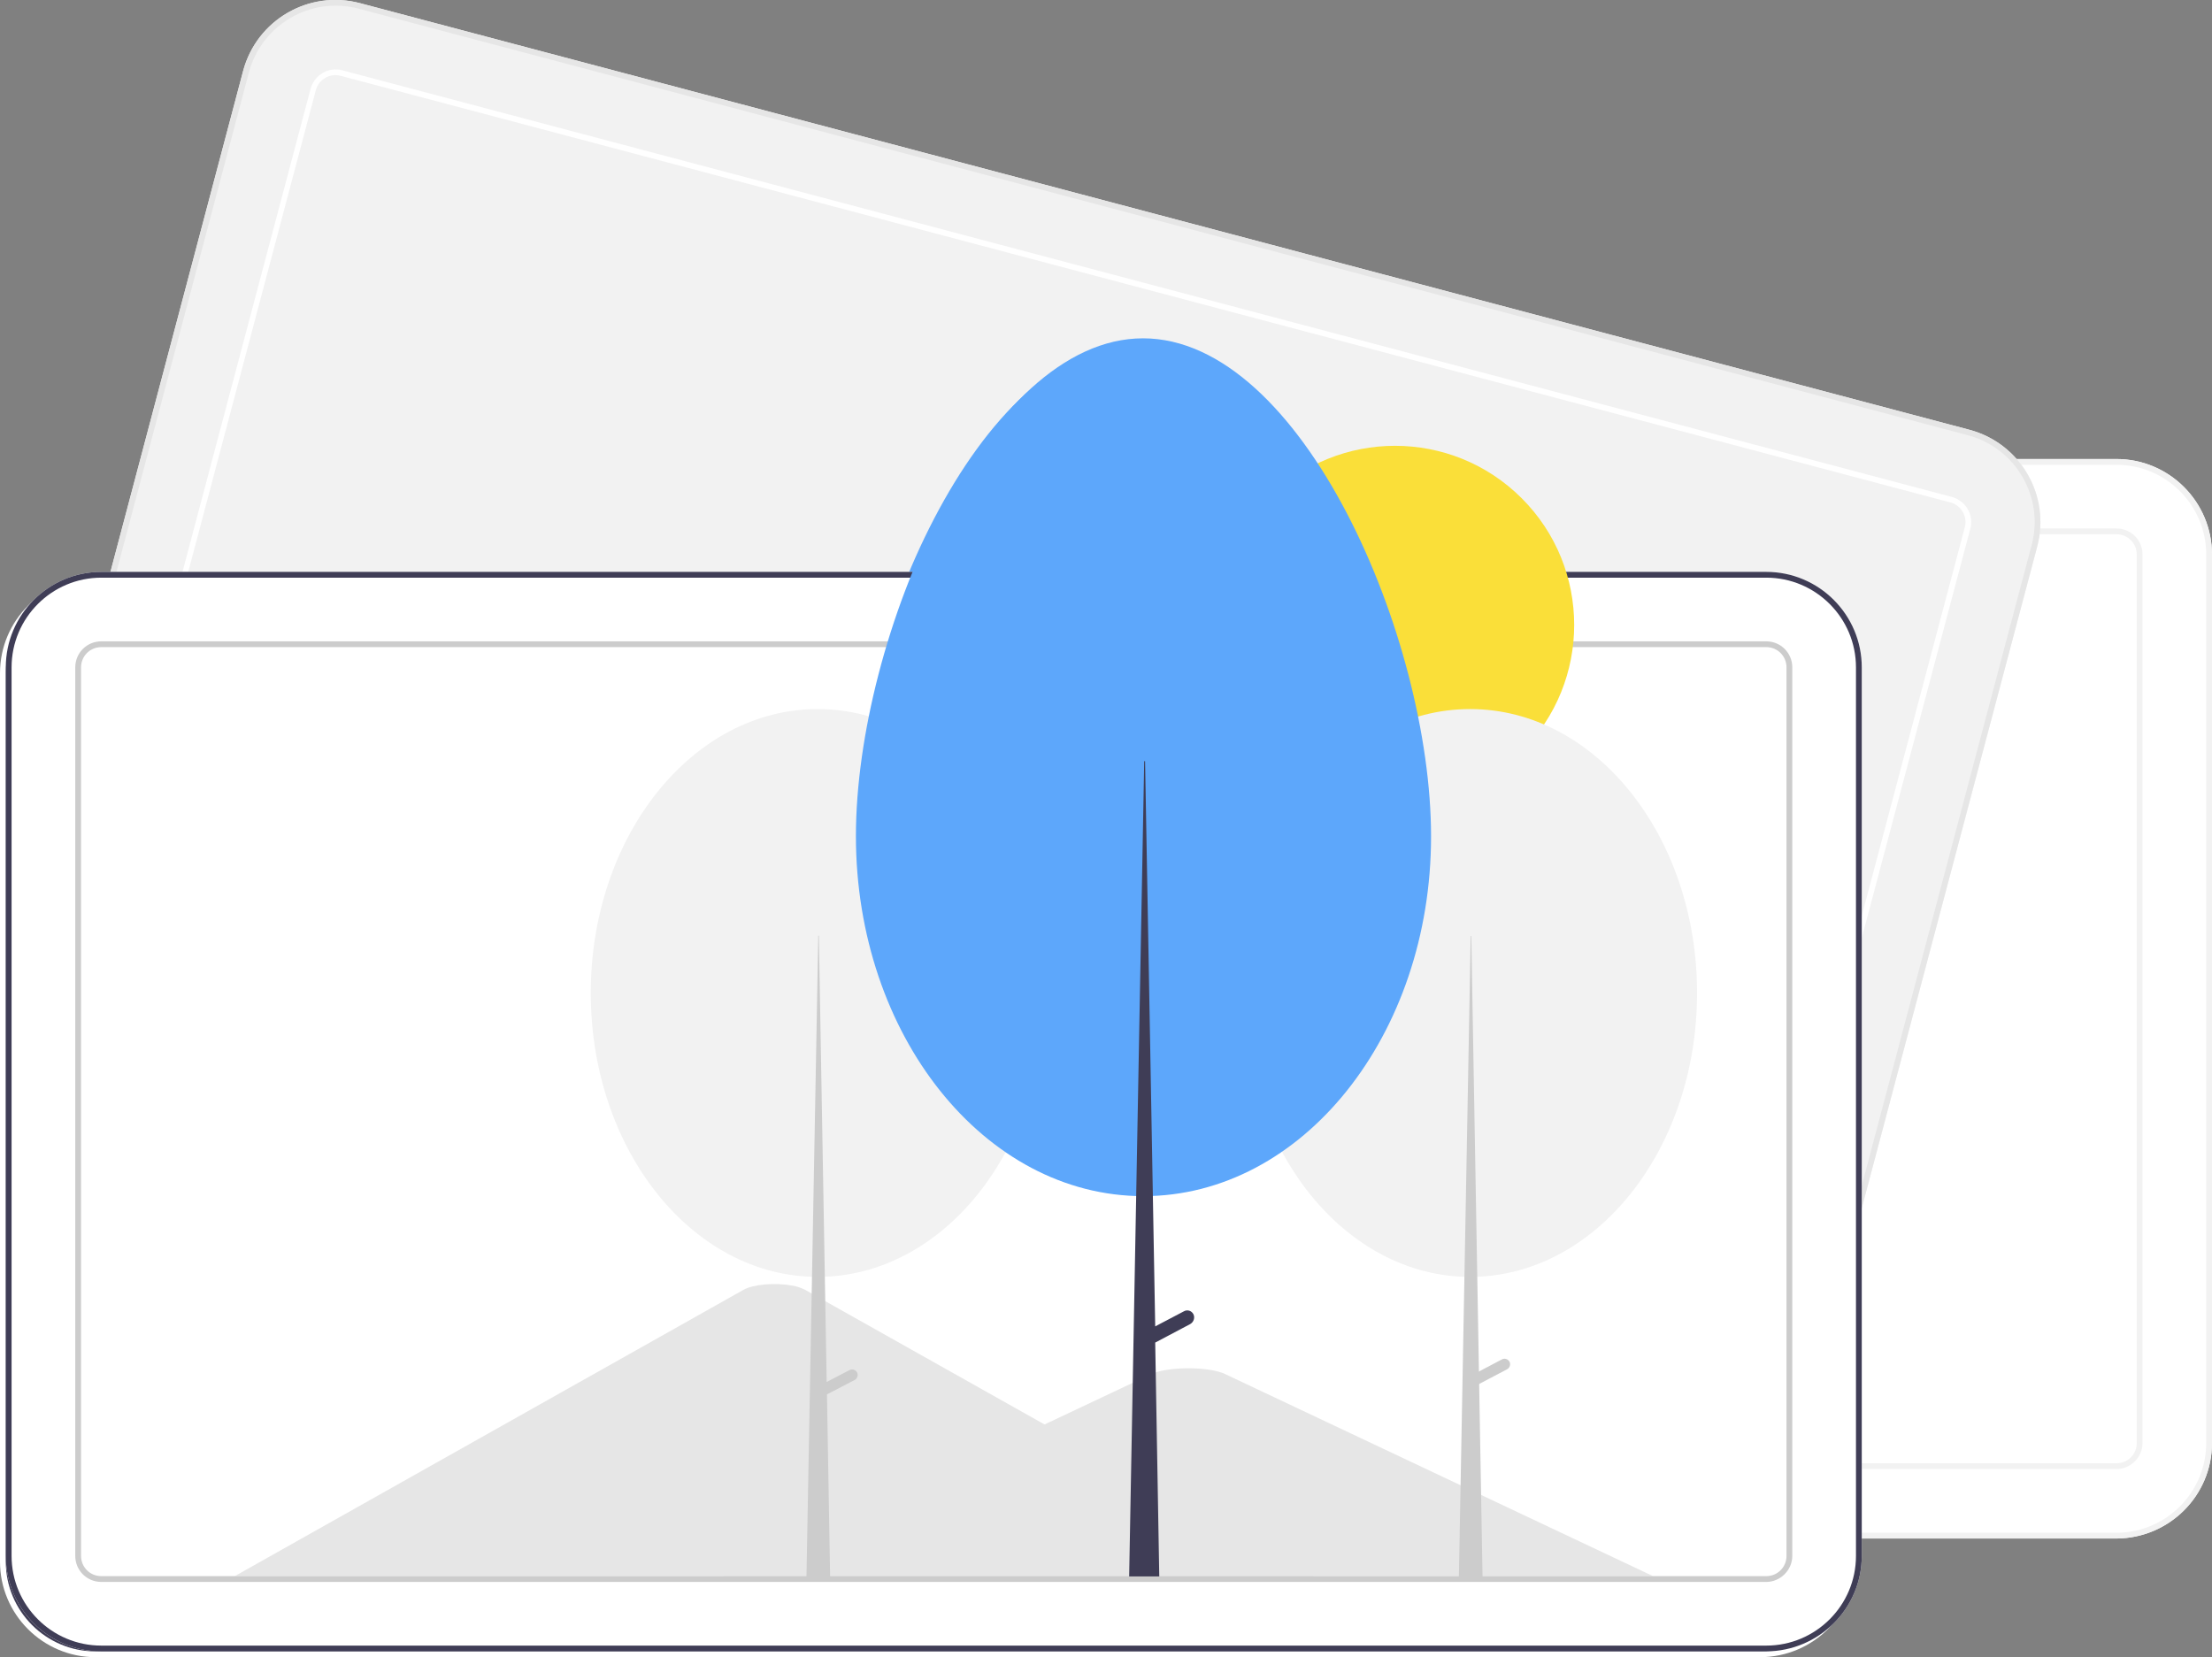
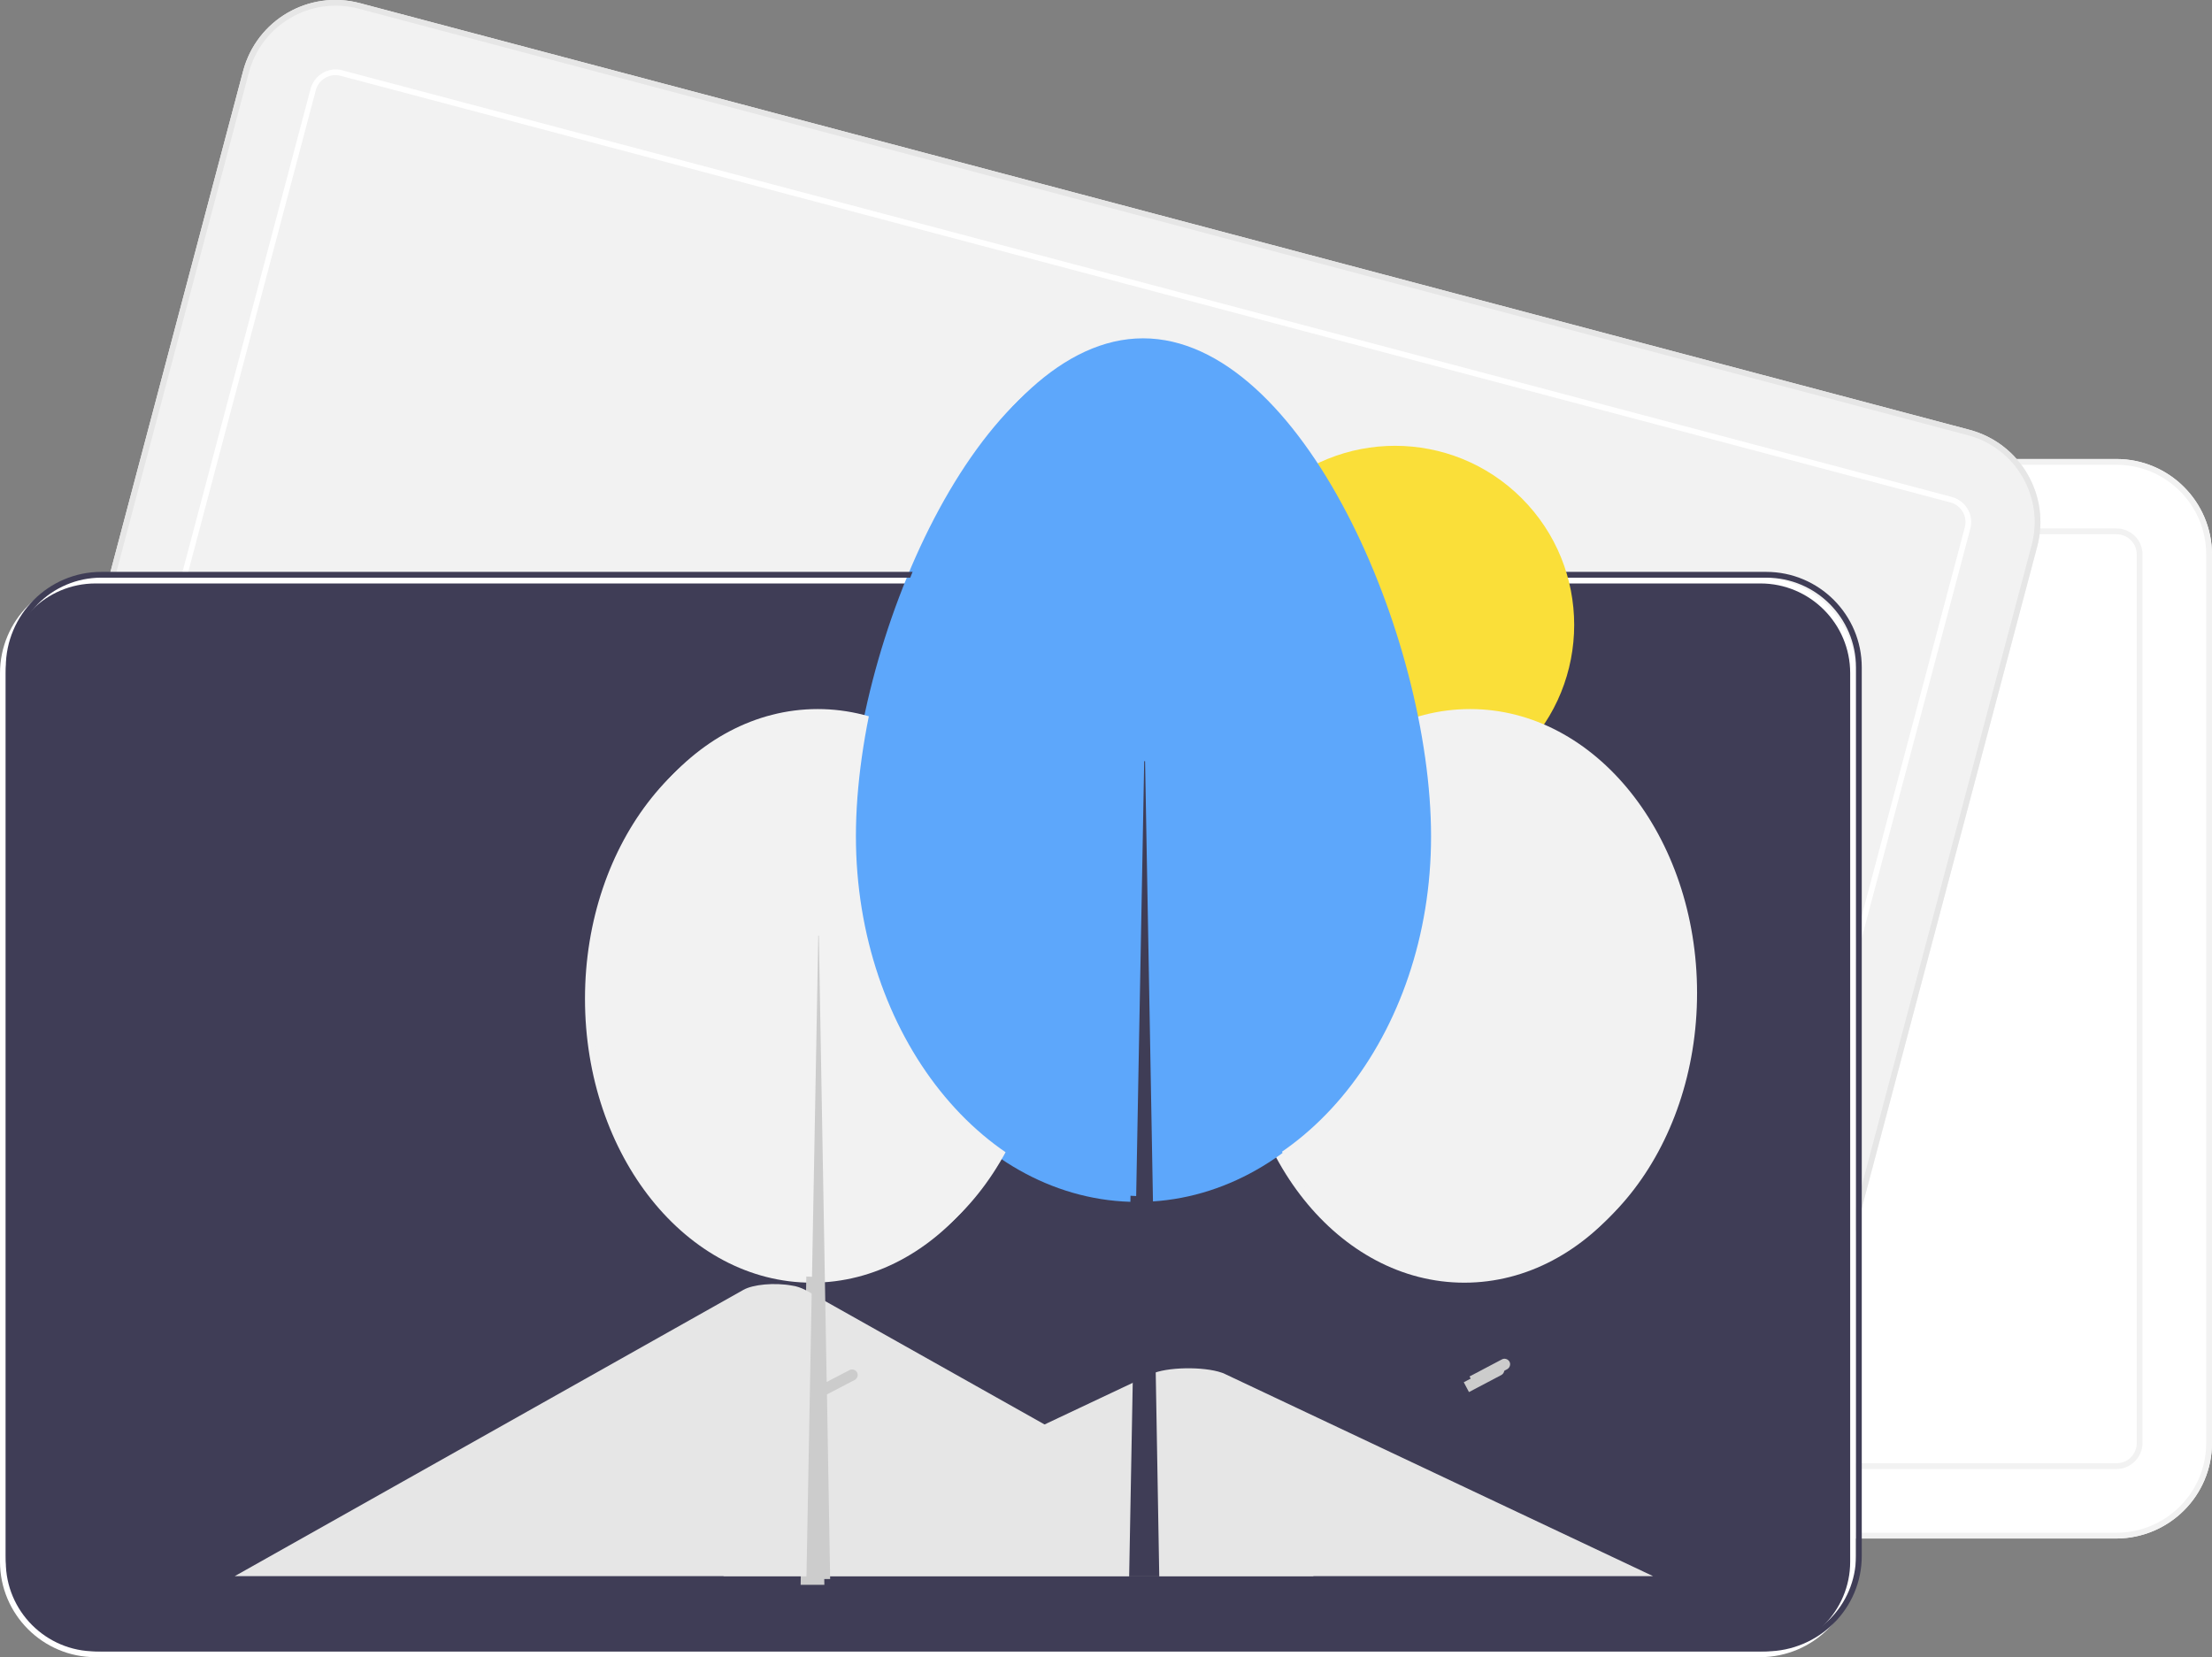
<svg xmlns="http://www.w3.org/2000/svg" version="1.1" id="Layer_1" x="0px" y="0px" viewBox="0 0 764.2 572.6" style="enable-background:new 0 0 764.2 572.6;" xml:space="preserve">
  <rect x="0" y="0" width="764.2" height="572.6" fill="#808080" stroke="none" />
  <style type="text/css">
	.st0{fill:#FFFFFF;}
	.st1{fill:#F2F2F2;}
	.st2{fill:#E6E6E6;}
	.st3{fill:#3F3D56;}
	.st4{fill:#CCCCCC;}
	.st5{fill:#FF6584;}
	.st6{fill:#5DA7FB;}
	.st7{fill:#FADF39;}
</style>
  <path class="st0" d="M731.2,531.6H156c-18.2,0-33-14.8-33-33v-307c0-18.2,14.8-33,33-33h575.2c18.2,0,33,14.8,33,33v307  C764.2,516.8,749.4,531.5,731.2,531.6z" />
  <path class="st1" d="M731.2,531.6H156c-18.2,0-33-14.8-33-33v-307c0-18.2,14.8-33,33-33h575.2c18.2,0,33,14.8,33,33v307  C764.2,516.8,749.4,531.5,731.2,531.6z M156,160.6c-17.1,0-31,13.9-31,31v307c0,17.1,13.9,31,31,31h575.2c17.1,0,31-13.9,31-31v-307  c0-17.1-13.9-31-31-31H156z" />
  <path class="st1" d="M731.2,507.6H156c-5,0-9-4-9-9v-307c0-5,4-9,9-9h575.2c5,0,9,4,9,9v307C740.2,503.5,736.1,507.6,731.2,507.6z   M156,184.6c-3.9,0-7,3.1-7,7v307c0,3.9,3.1,7,7,7h575.2c3.9,0,7-3.1,7-7v-307c0-3.9-3.1-7-7-7H156z" />
  <path class="st1" d="M584.8,509l-556-147.4C11.2,357,0.7,338.9,5.4,321.3L84,24.5c4.7-17.6,22.7-28.1,40.4-23.4l556,147.4  c17.6,4.7,28.1,22.7,23.4,40.4l-78.7,296.8C620.5,503.2,602.4,513.7,584.8,509z" />
  <path class="st2" d="M584.8,509l-556-147.4C11.2,357,0.7,338.9,5.4,321.3L84,24.5c4.7-17.6,22.7-28.1,40.4-23.4l556,147.4  c17.6,4.7,28.1,22.7,23.4,40.4l-78.7,296.8C620.5,503.2,602.4,513.7,584.8,509z M123.9,3c-16.5-4.4-33.5,5.5-37.9,22L7.3,321.8  c-4.4,16.5,5.5,33.5,22,37.9l556,147.4c16.5,4.4,33.5-5.5,37.9-22l78.7-296.8c4.4-16.5-5.5-33.5-22-37.9L123.9,3z" />
  <path class="st0" d="M590.9,485.8L35,338.5c-4.8-1.3-7.7-6.2-6.4-11l78.7-296.8c1.3-4.8,6.2-7.7,11-6.4l556,147.4  c4.8,1.3,7.7,6.2,6.4,11l-78.7,296.8C600.7,484.2,595.7,487.1,590.9,485.8z M117.7,26.2c-3.7-1-7.6,1.2-8.6,5L30.5,328  c-1,3.7,1.2,7.6,5,8.6l556,147.4c3.7,1,7.6-1.2,8.6-5l78.7-296.8c1-3.7-1.2-7.6-5-8.6L117.7,26.2z" />
  <path class="st0" d="M608.2,572.6H33c-18.2,0-33-14.8-33-33v-307c0-18.2,14.8-33,33-33h575.2c18.2,0,33,14.8,33,33v307  C641.2,557.8,626.4,572.5,608.2,572.6z" />
  <path class="st2" d="M451.9,546.6H80.5c-0.5,0-0.9,0-1.4,0l175.7-98.9c3.3-1.9,10.8-2.6,16.8-1.5c1.6,0.2,3.2,0.8,4.6,1.5L394.1,514  l5.6,3.2L451.9,546.6z" />
  <path class="st2" d="M569.1,546.6H247.8l62.3-29.4l4.5-2.1l81.1-38.3c5.3-2.5,18.1-2.7,24.4-0.5c0.4,0.1,0.8,0.3,1.2,0.5  L569.1,546.6z" />
  <path class="st3" d="M33,201.6c-17.1,0-31,13.9-31,31v307c0,17.1,13.9,31,31,31h575.2c17.1,0,31-13.9,31-31v-307  c0-17.1-13.9-31-31-31H33z" />
-   <path class="st4" d="M608.2,548.6H33c-5,0-9-4-9-9v-307c0-5,4-9,9-9h575.2c5,0,9,4,9,9v307C617.2,544.5,613.1,548.6,608.2,548.6z   M33,225.6c-3.9,0-7,3.1-7,7v307c0,3.9,3.1,7,7,7h575.2c3.9,0,7-3.1,7-7v-307c0-3.9-3.1-7-7-7H33z" />
  <ellipse transform="matrix(0.707 -0.707 0.707 0.707 -13.456 403.233)" class="st5" cx="480" cy="217.9" rx="61.9" ry="61.9" />
  <ellipse class="st1" cx="505.9" cy="345.1" rx="78.4" ry="98.1" />
-   <polygon class="st4" points="506.1,325.4 506.3,325.4 510.2,547.7 502,547.7 " />
  <path class="st4" d="M519.5,472.5L519.5,472.5c0.5,0.9,0.1,2.1-0.8,2.6l-11.2,5.9l-1.8-3.4l11.2-5.9  C517.8,471.2,519,471.6,519.5,472.5z" />
  <ellipse class="st1" cx="280.5" cy="345.1" rx="78.4" ry="98.1" />
  <path class="st4" d="M294.1,476.2L294.1,476.2c-0.5-0.9-1.7-1.3-2.6-0.8l-7.9,4.1l-2.7-154.2h-0.2l-4.1,222.3h8.2l-1.1-63.8l9.6-5  C294.2,478.3,294.6,477.1,294.1,476.2z" />
  <path class="st6" d="M392.9,118.9c54.9,0,99.5,103.4,99.5,172.1S447.9,415.3,393,415.3s-99.3-55.7-99.3-124.4  S338.1,118.9,392.9,118.9z" />
  <path class="st3" d="M410.3,456.1c-0.6-1.2-2.1-1.7-3.3-1c0,0,0,0,0,0l-9.9,5.2L393.6,265h-0.3l-5.2,281.7h10.4l-1.4-80.8l12.1-6.4  C410.4,458.8,410.9,457.3,410.3,456.1C410.3,456.1,410.3,456.1,410.3,456.1z" />
-   <path class="st0" d="M610.2,570.6H35c-18.2,0-33-14.8-33-33v-307c0-18.2,14.8-33,33-33h575.2c18.2,0,33,14.8,33,33v307  C643.2,555.8,628.4,570.5,610.2,570.6z" />
  <path class="st2" d="M453.9,544.6H82.5c-0.5,0-0.9,0-1.4,0l175.7-98.9c3.3-1.9,10.8-2.6,16.8-1.5c1.6,0.2,3.2,0.8,4.6,1.5L396.1,512  l5.6,3.2L453.9,544.6z" />
  <path class="st2" d="M571.1,544.6H249.8l62.3-29.4l4.5-2.1l81.1-38.3c5.3-2.5,18.1-2.7,24.4-0.5c0.4,0.1,0.8,0.3,1.2,0.5  L571.1,544.6z" />
  <path class="st3" d="M610.2,570.6H35c-18.2,0-33-14.8-33-33v-307c0-18.2,14.8-33,33-33h575.2c18.2,0,33,14.8,33,33v307  C643.2,555.8,628.4,570.5,610.2,570.6z M35,199.6c-17.1,0-31,13.9-31,31v307c0,17.1,13.9,31,31,31h575.2c17.1,0,31-13.9,31-31v-307  c0-17.1-13.9-31-31-31H35z" />
-   <path class="st4" d="M610.2,546.6H35c-5,0-9-4-9-9v-307c0-5,4-9,9-9h575.2c5,0,9,4,9,9v307C619.2,542.5,615.1,546.6,610.2,546.6z   M35,223.6c-3.9,0-7,3.1-7,7v307c0,3.9,3.1,7,7,7h575.2c3.9,0,7-3.1,7-7v-307c0-3.9-3.1-7-7-7H35z" />
  <ellipse transform="matrix(0.707 -0.707 0.707 0.707 -11.456 404.061)" class="st7" cx="482" cy="215.9" rx="61.9" ry="61.9" />
  <ellipse class="st1" cx="507.9" cy="343.1" rx="78.4" ry="98.1" />
-   <polygon class="st4" points="508.1,323.4 508.3,323.4 512.2,545.7 504,545.7 " />
  <path class="st4" d="M521.5,470.5L521.5,470.5c0.5,0.9,0.1,2.1-0.8,2.6l-11.2,5.9l-1.8-3.4l11.2-5.9  C519.8,469.2,521,469.6,521.5,470.5z" />
  <ellipse class="st1" cx="282.5" cy="343.1" rx="78.4" ry="98.1" />
  <path class="st4" d="M296.1,474.2L296.1,474.2c-0.5-0.9-1.7-1.3-2.6-0.8l-7.9,4.1l-2.7-154.2h-0.2l-4.1,222.3h8.2l-1.1-63.8l9.6-5  C296.2,476.3,296.6,475.1,296.1,474.2z" />
  <path class="st6" d="M394.9,116.9c54.9,0,99.5,103.4,99.5,172.1S449.9,413.3,395,413.3s-99.3-55.7-99.3-124.4  S340.1,116.9,394.9,116.9z" />
  <path class="st3" d="M412.3,454.1c-0.6-1.2-2.1-1.7-3.3-1c0,0,0,0,0,0l-9.9,5.2L395.6,263h-0.3l-5.2,281.7h10.4l-1.4-80.8l12.1-6.4  C412.4,456.8,412.9,455.3,412.3,454.1C412.3,454.1,412.3,454.1,412.3,454.1z" />
</svg>